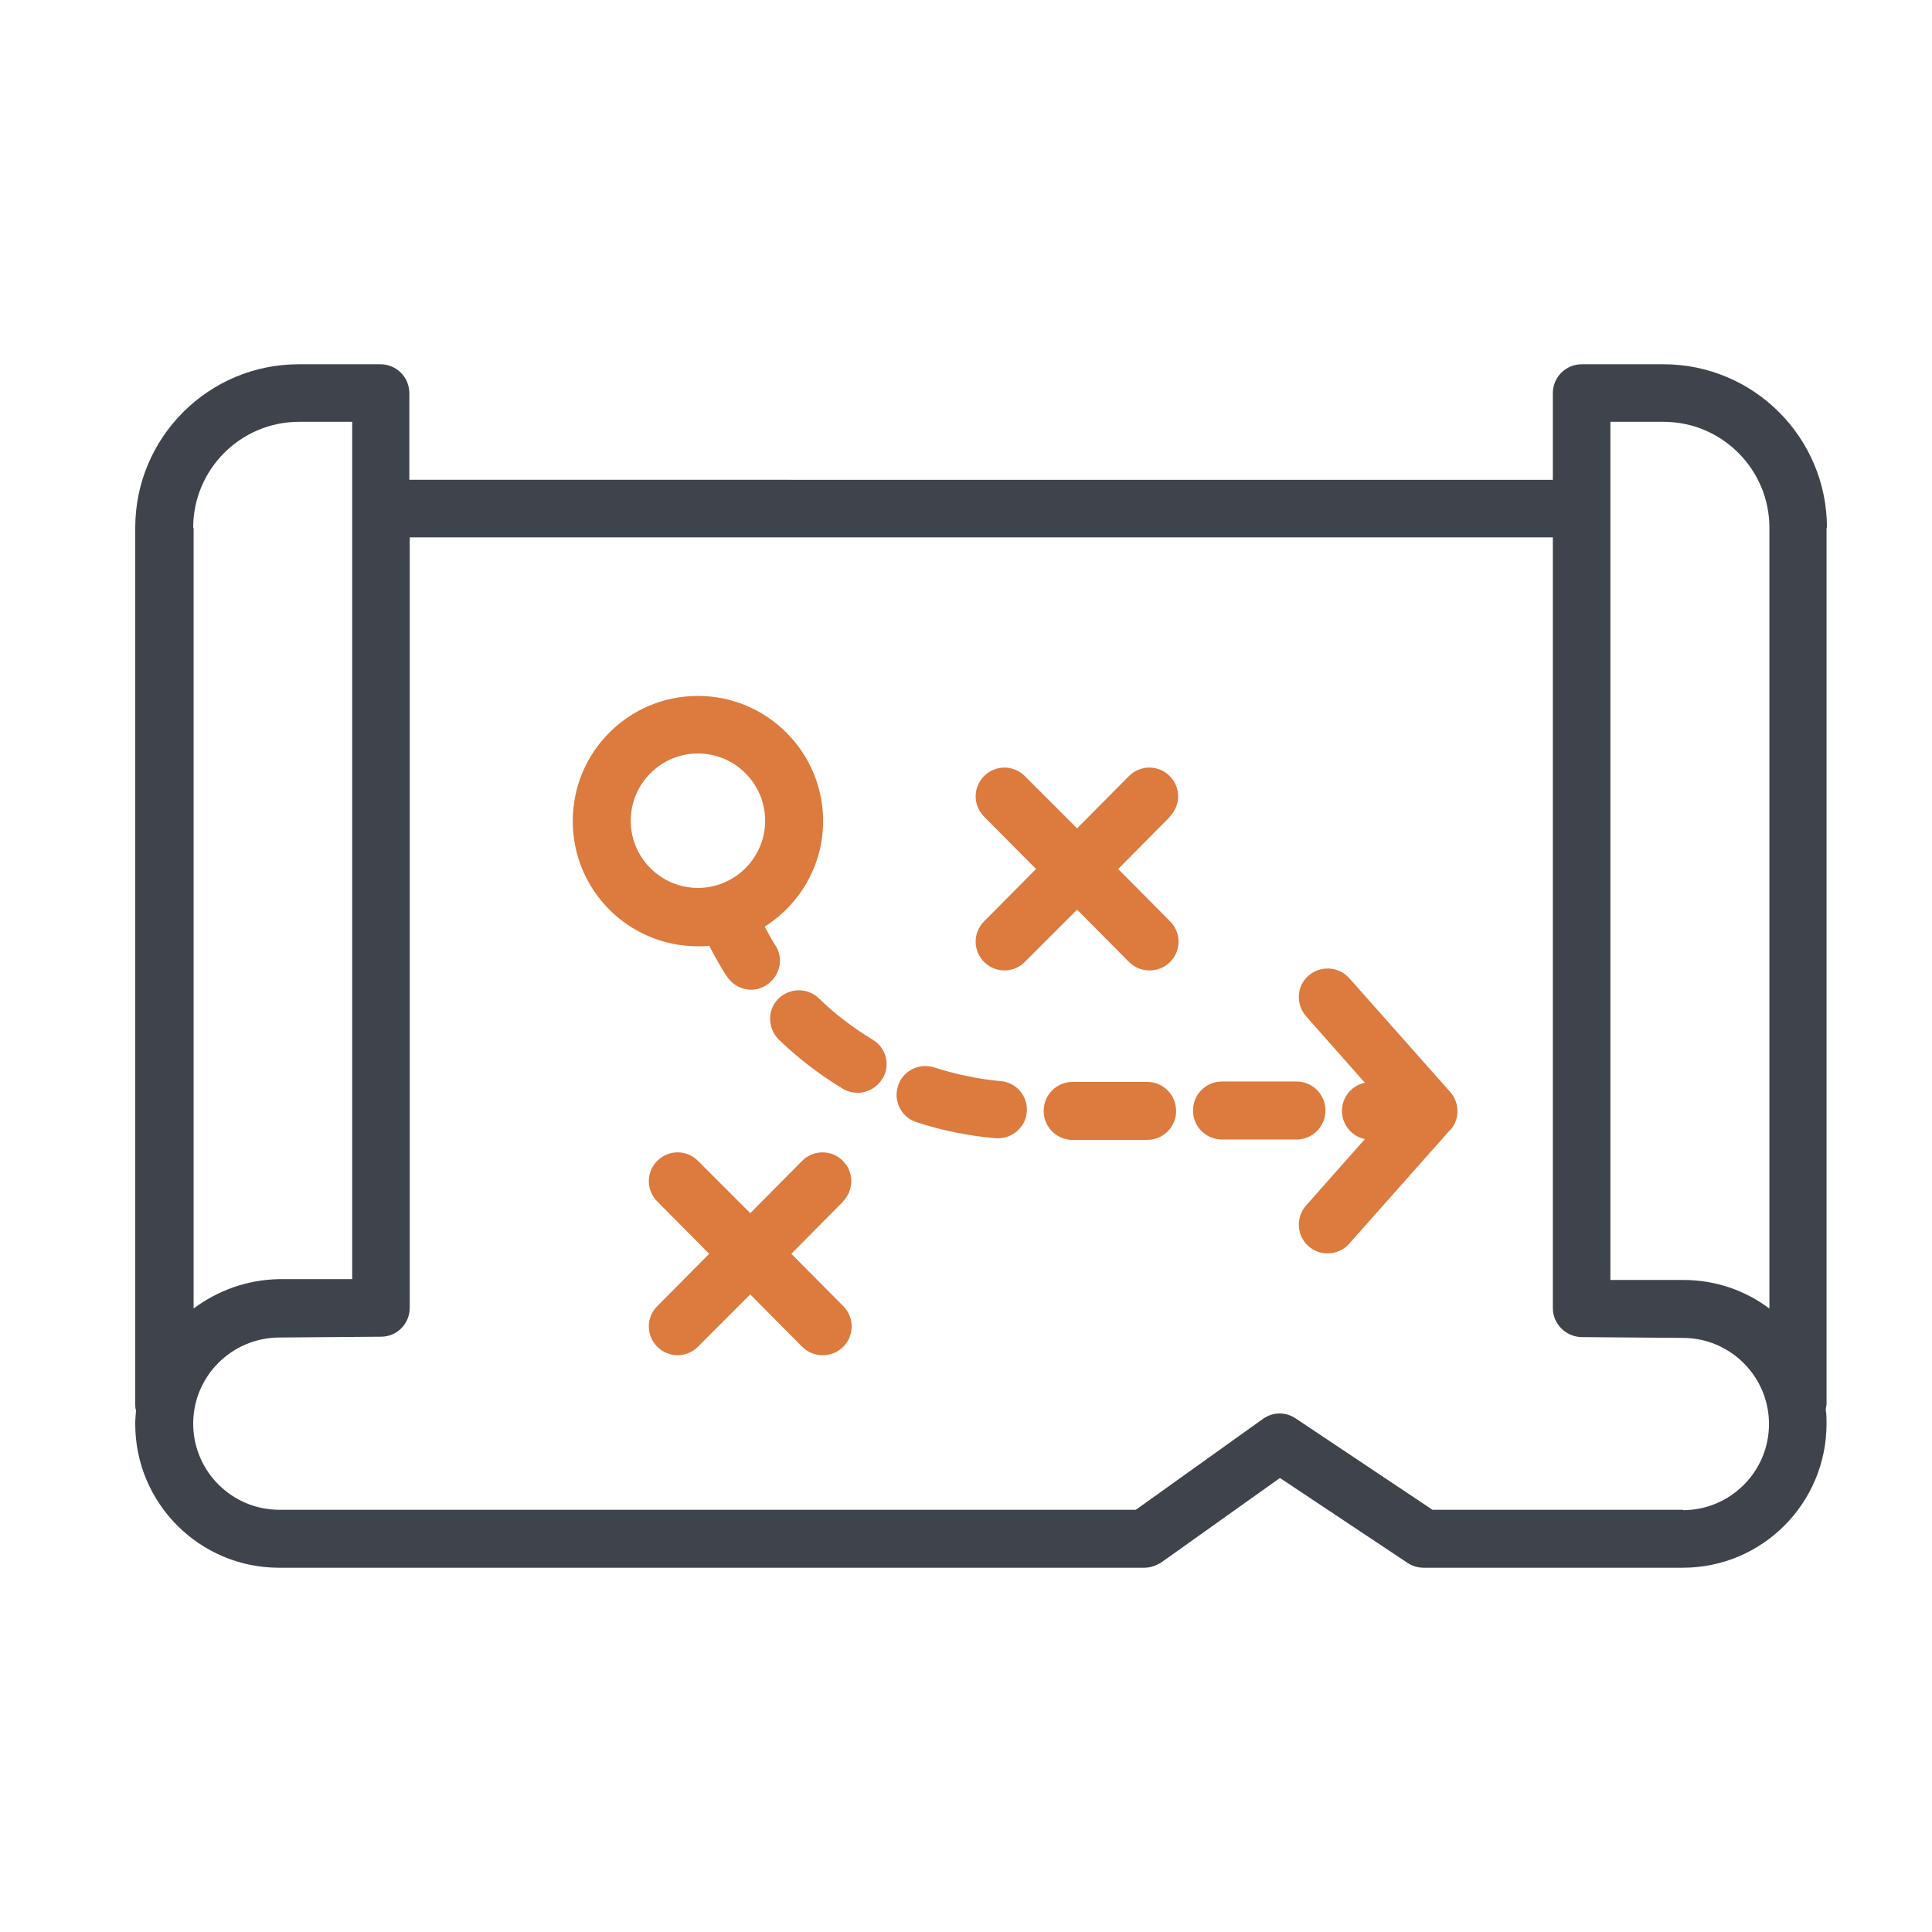
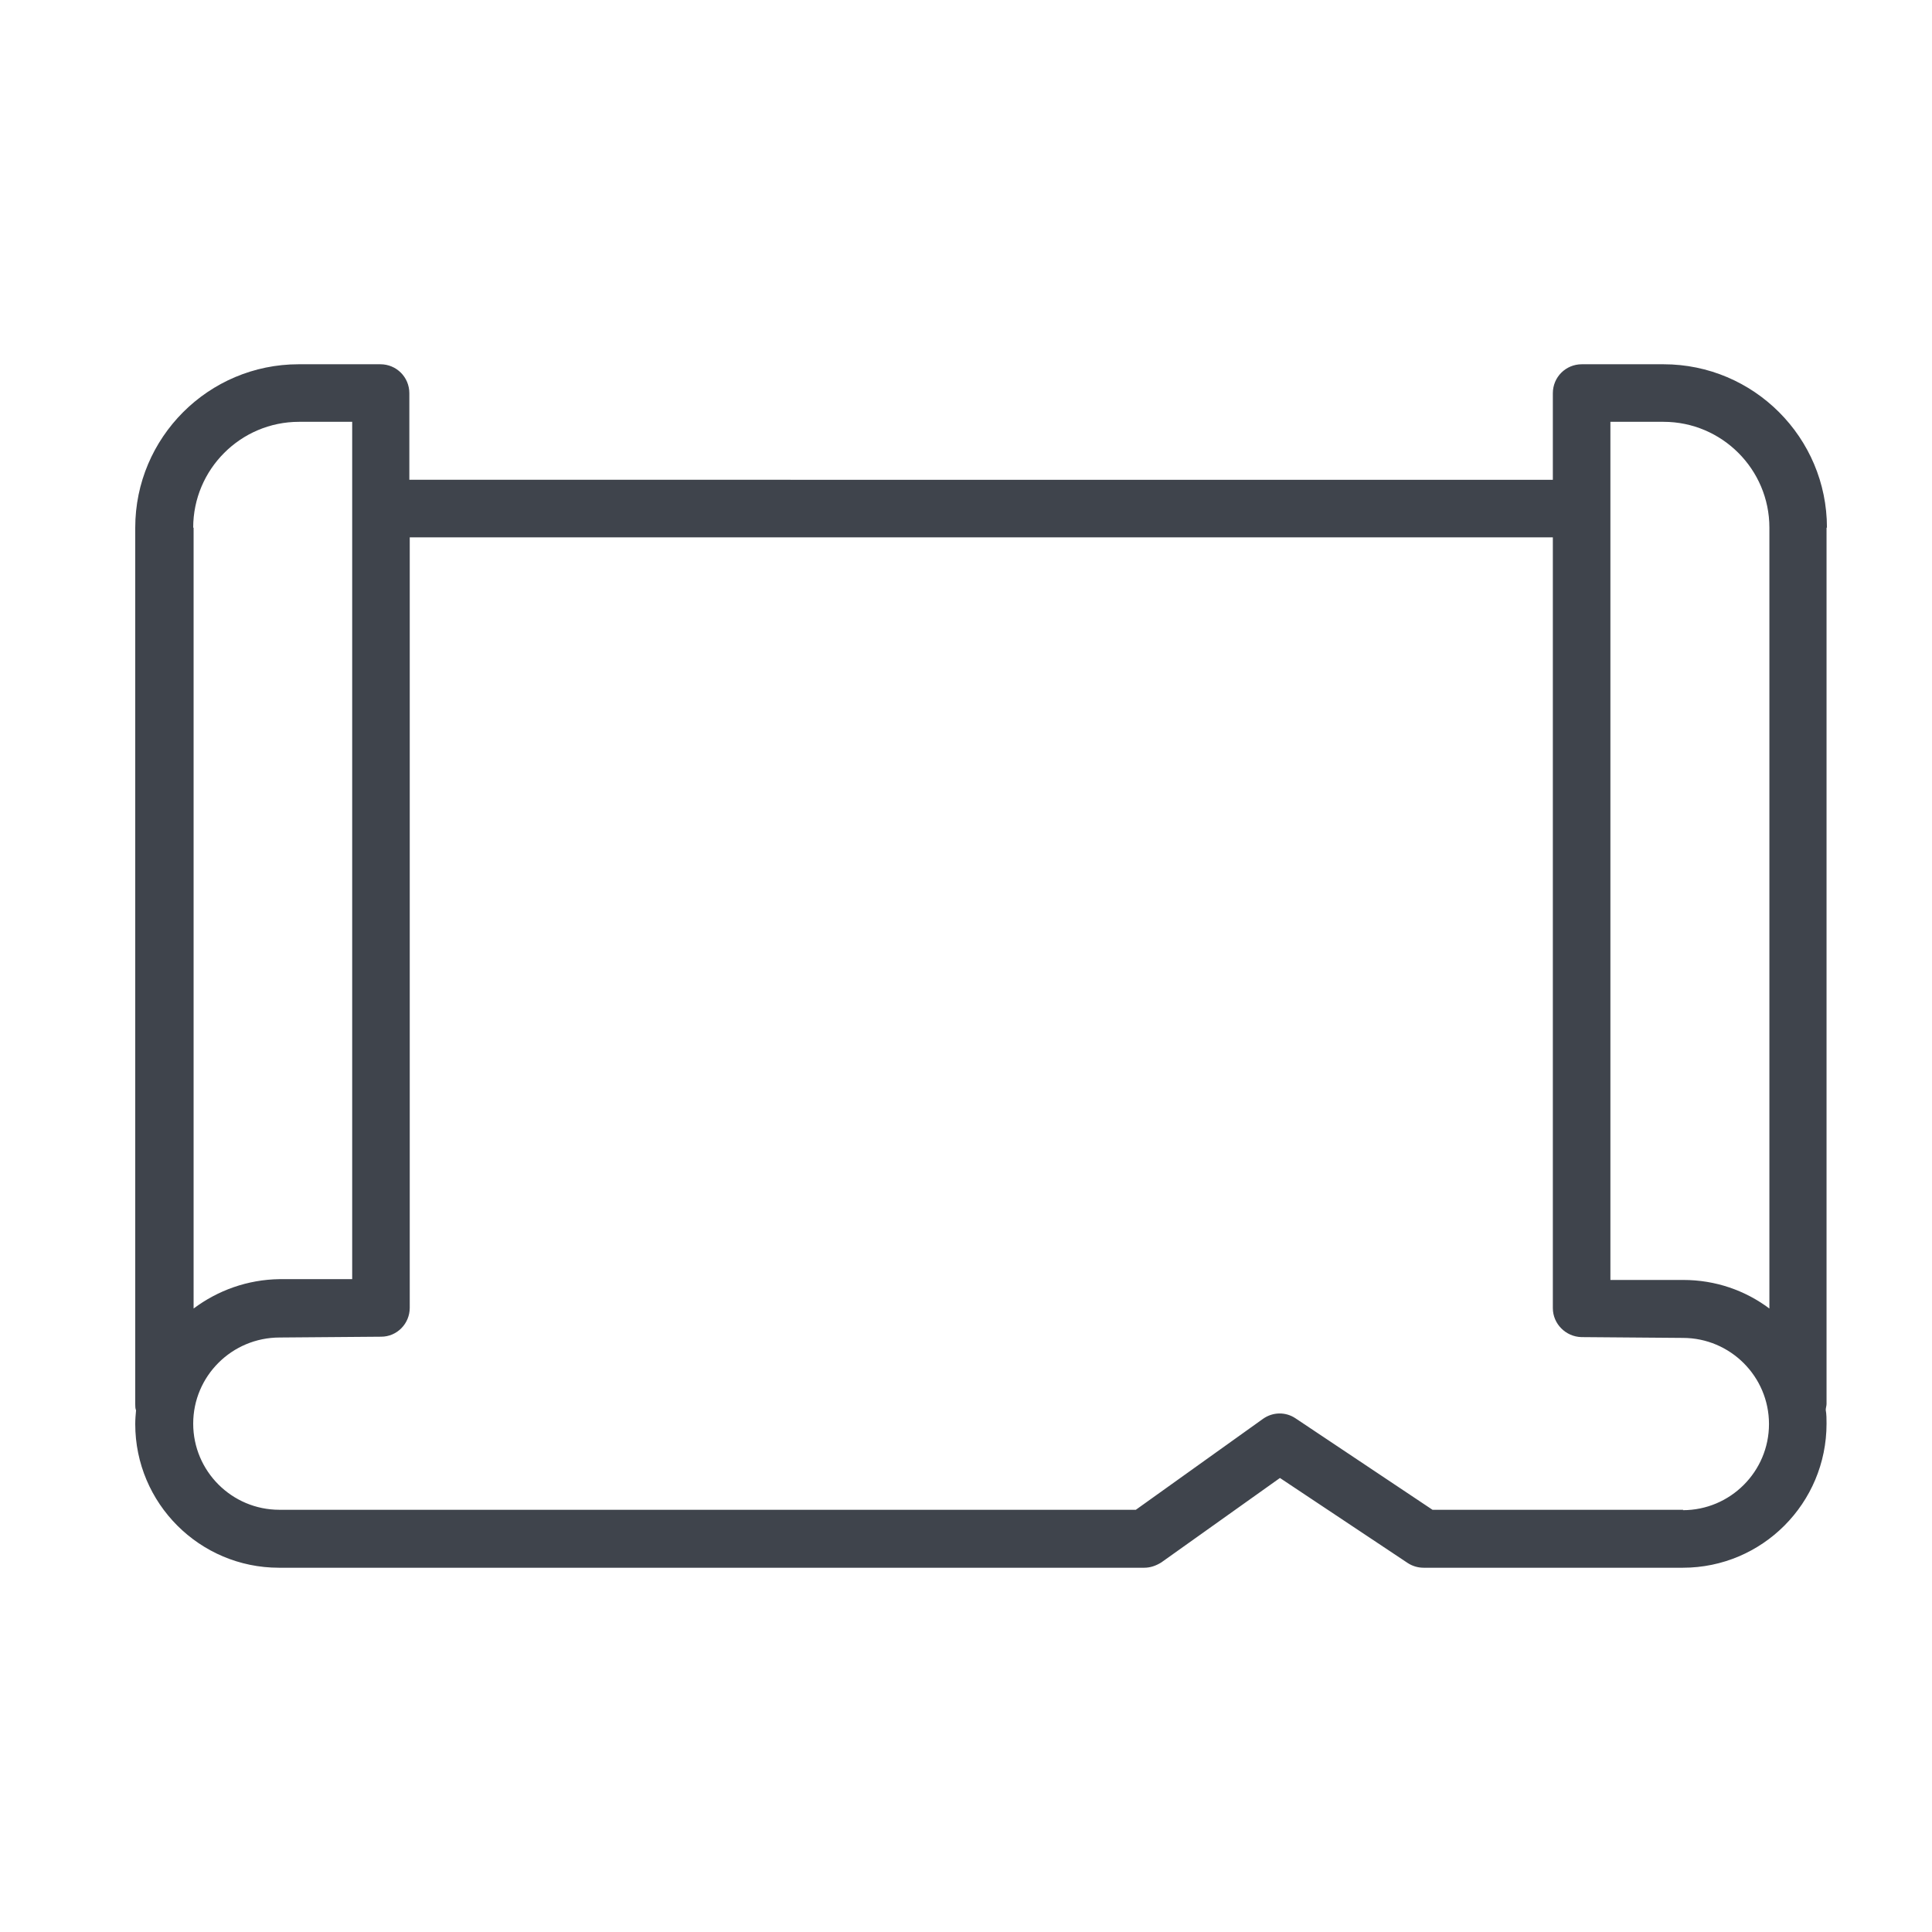
<svg xmlns="http://www.w3.org/2000/svg" id="Layer_1" viewBox="0 0 48 48">
  <defs>
    <style>.cls-1{fill:#3f444c;}.cls-1,.cls-2{stroke-width:0px;}.cls-2{fill:#dd7a3d;}</style>
  </defs>
  <path class="cls-1" d="M45.39,13.11c0-2.24-1.82-4.06-4.06-4.06h-2.03c-.4,0-.72.32-.72.72v2.15H10.17v-2.15c0-.4-.32-.72-.72-.72h-2.03c-2.24,0-4.06,1.82-4.06,4.06v21.78c0,.05,0,.1.02.15-.01.11-.02.22-.02.34,0,1.97,1.6,3.57,3.57,3.57h21.5c.15,0,.29-.05.42-.13l2.95-2.1,3.17,2.11c.12.08.26.12.4.12h6.44c1.97,0,3.57-1.6,3.57-3.58,0-.11,0-.23-.02-.34,0-.05.02-.1.02-.15V13.11ZM4.8,13.11c0-1.45,1.18-2.63,2.63-2.63h1.32v21.3h-1.8c-.8.01-1.54.28-2.14.73V13.11ZM41.82,37.51h-6.23l-3.4-2.27c-.25-.17-.57-.16-.81.01l-3.16,2.26H6.94c-1.18,0-2.14-.96-2.14-2.14s.96-2.14,2.15-2.14l2.52-.02c.39,0,.71-.32.71-.72V13.35h28.4v19.15c0,.39.32.71.71.72l2.52.02c1.18,0,2.14.96,2.14,2.14s-.96,2.14-2.14,2.14ZM43.96,32.51c-.6-.45-1.34-.71-2.14-.71h-1.81V10.48h1.32c1.45,0,2.63,1.18,2.63,2.63v19.4Z" />
-   <path class="cls-2" d="M17.61,23.48c.14.26.28.53.45.78.14.21.37.33.6.33.13,0,.27-.04.39-.12.33-.22.43-.66.21-.99-.1-.15-.18-.31-.26-.46.87-.55,1.45-1.52,1.45-2.62,0-1.71-1.39-3.11-3.11-3.11s-3.11,1.39-3.11,3.11,1.39,3.11,3.11,3.11c.09,0,.18,0,.27-.01ZM15.67,20.39c0-.92.75-1.67,1.67-1.67s1.67.75,1.67,1.67-.75,1.67-1.67,1.67-1.67-.75-1.67-1.67ZM36.03,28.07l-2.51,2.83c-.14.16-.34.24-.54.24-.17,0-.34-.06-.47-.18-.3-.26-.32-.72-.06-1.01l1.46-1.65c-.33-.07-.57-.36-.57-.7s.24-.63.57-.7l-1.46-1.65c-.26-.3-.24-.75.06-1.01s.75-.23,1.01.06l2.51,2.83c.24.27.24.68,0,.95ZM21.92,26.8c-.13.22-.37.35-.61.35-.13,0-.25-.03-.37-.1-.58-.35-1.11-.76-1.59-1.22-.28-.28-.29-.73-.02-1.01.28-.28.73-.29,1.01-.02.4.39.86.74,1.34,1.03.34.2.45.64.24.98ZM32.21,28.31h-1.85c-.4,0-.72-.32-.72-.72s.32-.72.72-.72h1.85c.4,0,.72.32.72.72s-.32.72-.72.72ZM29.22,27.6c0,.4-.32.72-.72.72h-1.85c-.4,0-.72-.32-.72-.72s.32-.72.72-.72h1.85c.4,0,.72.32.72.72ZM25.51,27.63c-.03.37-.35.65-.71.65-.02,0-.04,0-.06,0-.67-.06-1.33-.19-1.97-.4-.38-.12-.58-.53-.46-.9.12-.38.53-.58.9-.46.53.17,1.09.29,1.65.34.39.03.69.38.65.78ZM29.07,20.29l-1.29,1.3,1.29,1.3c.28.28.28.73,0,1.01-.14.14-.32.21-.51.21s-.37-.07-.51-.21l-1.29-1.3-1.3,1.3c-.28.28-.73.28-1.01,0s-.28-.73,0-1.01l1.29-1.3-1.29-1.3c-.28-.28-.28-.73,0-1.01s.73-.28,1.01,0l1.3,1.3,1.29-1.3c.28-.28.73-.28,1.01,0s.28.73,0,1.01ZM20.95,29.85l-1.29,1.3,1.29,1.3c.28.28.28.73,0,1.01-.14.14-.32.21-.51.21s-.37-.07-.51-.21l-1.29-1.3-1.3,1.3c-.28.28-.73.28-1.01,0s-.28-.73,0-1.01l1.29-1.3-1.29-1.3c-.28-.28-.28-.73,0-1.01s.73-.28,1.01,0l1.3,1.3,1.29-1.3c.28-.28.73-.28,1.01,0s.28.73,0,1.01Z" />
</svg>